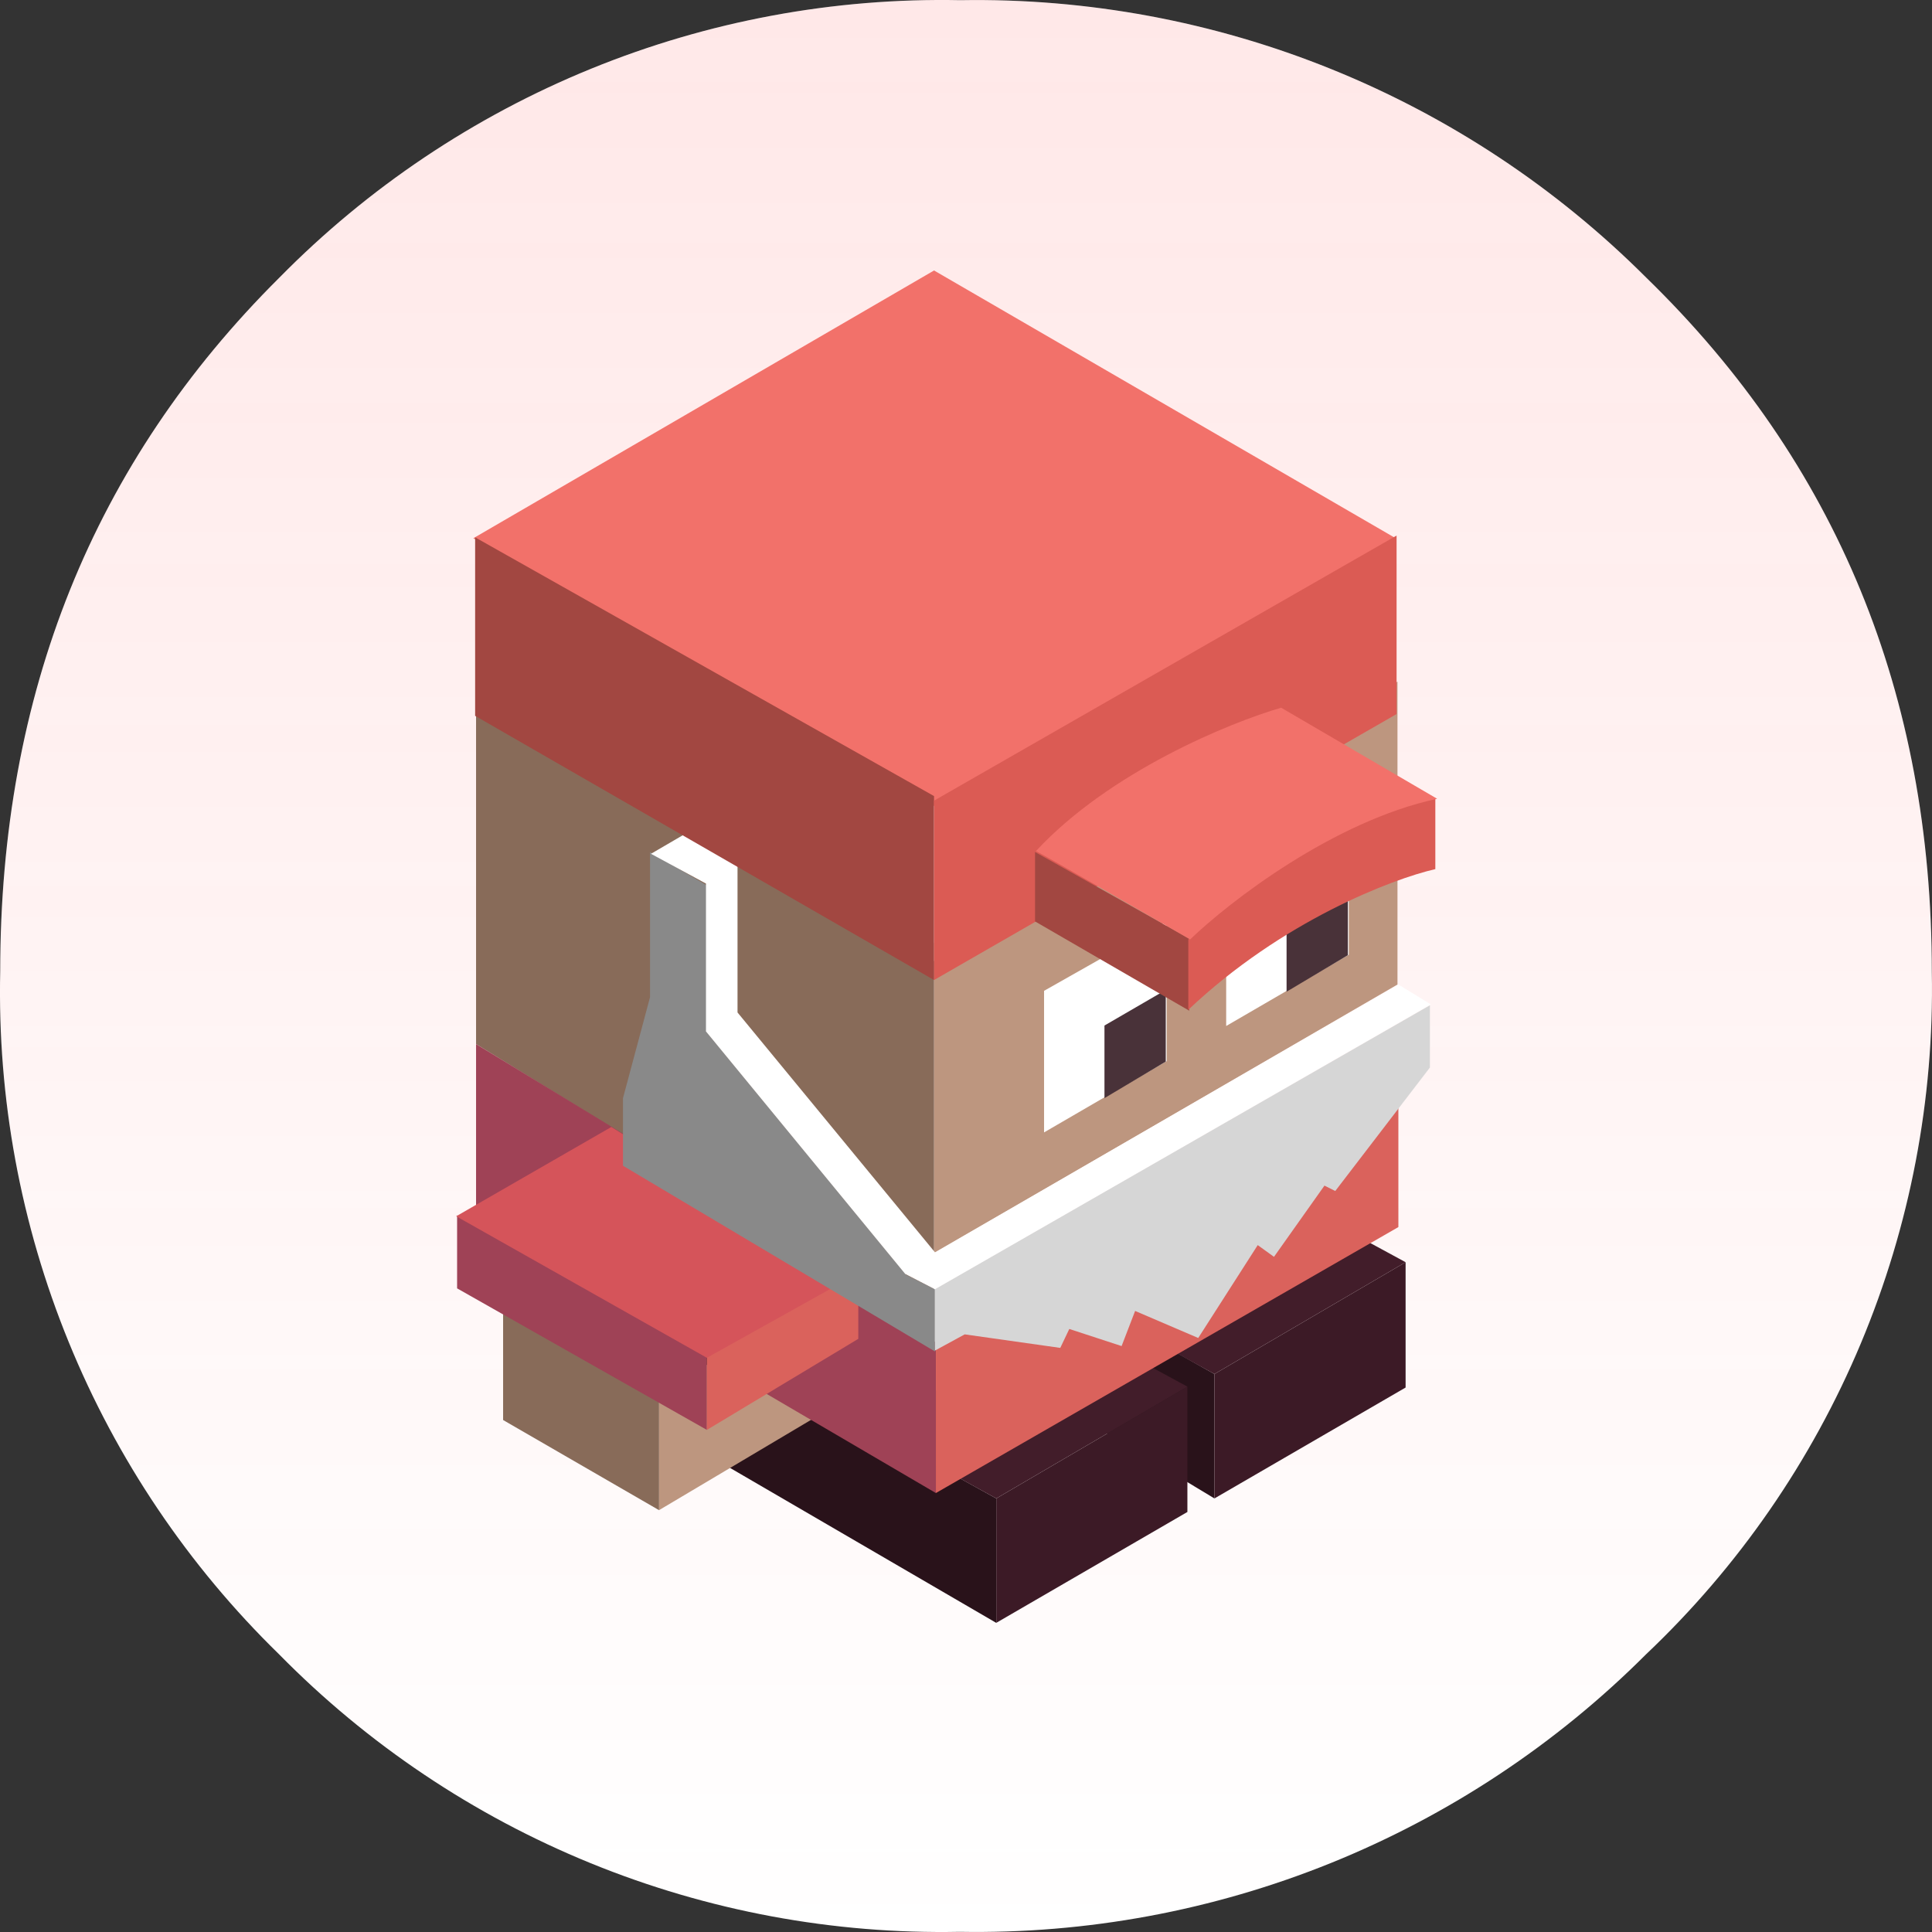
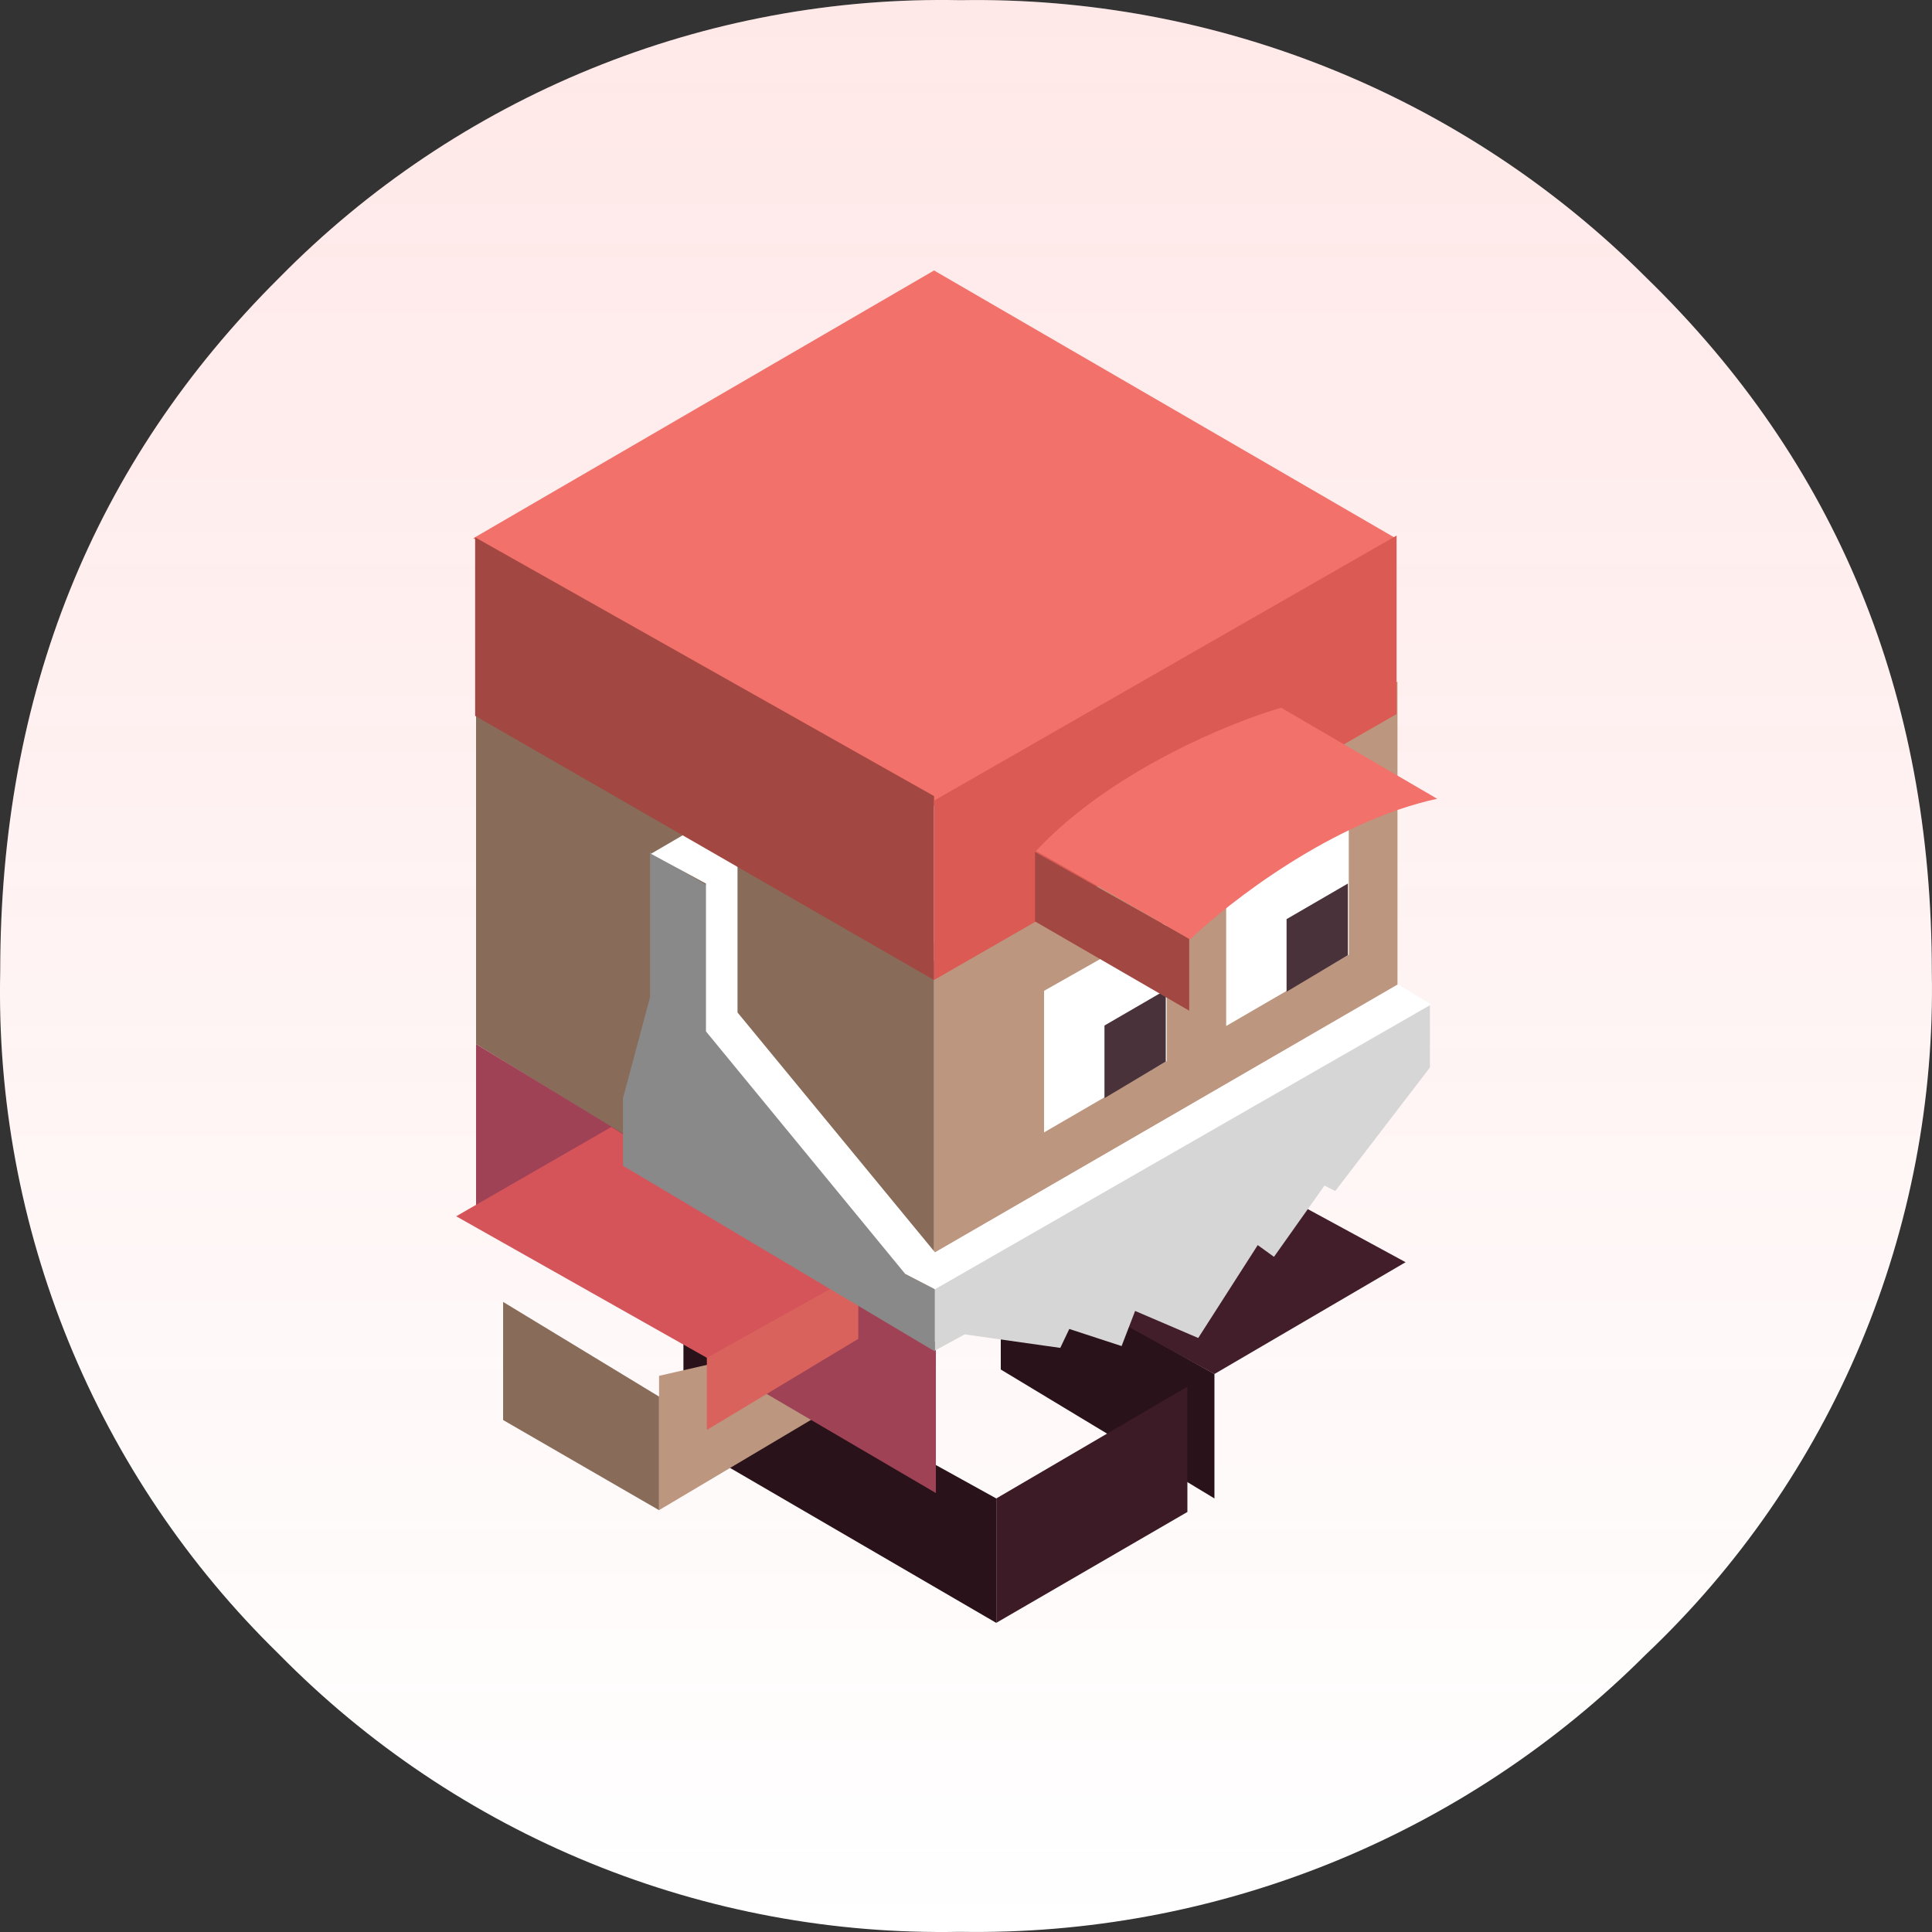
<svg xmlns="http://www.w3.org/2000/svg" width="54" height="54" viewBox="0 0 54 54" fill="none">
  <rect x="0" y="0" width="54" height="54" fill="#333333" stroke="none" />
  <path d="M46.007 46.239C43.492 48.755 40.497 50.738 37.201 52.071C33.905 53.403 30.375 54.057 26.822 53.995C23.29 54.065 19.781 53.412 16.51 52.077C13.239 50.743 10.273 48.754 7.795 46.233C5.259 43.759 3.258 40.788 1.918 37.505C0.578 34.223 -0.073 30.699 0.006 27.153C0.006 19.395 2.607 12.931 7.808 7.761C10.288 5.24 13.255 3.252 16.527 1.919C19.8 0.585 23.309 -0.066 26.841 0.005C30.395 -0.055 33.923 0.601 37.218 1.935C40.513 3.268 43.507 5.252 46.021 7.768C51.337 12.942 53.995 19.409 53.995 27.166C54.063 30.727 53.387 34.263 52.011 37.548C50.636 40.832 48.591 43.792 46.007 46.239Z" fill="white" />
  <path d="M46.007 46.239C43.492 48.755 40.497 50.738 37.201 52.071C33.905 53.403 30.375 54.057 26.822 53.995C23.29 54.065 19.781 53.412 16.51 52.077C13.239 50.743 10.273 48.754 7.795 46.233C5.259 43.759 3.258 40.788 1.918 37.505C0.578 34.223 -0.073 30.699 0.006 27.153C0.006 19.395 2.607 12.931 7.808 7.761C10.288 5.24 13.255 3.252 16.527 1.919C19.8 0.585 23.309 -0.066 26.841 0.005C30.395 -0.055 33.923 0.601 37.218 1.935C40.513 3.268 43.507 5.252 46.021 7.768C51.337 12.942 53.995 19.409 53.995 27.166C54.063 30.727 53.387 34.263 52.011 37.548C50.636 40.832 48.591 43.792 46.007 46.239Z" fill="url(#paint0_linear_129_103294)" fill-opacity="0.2" />
  <path d="M26.107 35.028V26.359L39.06 19.051V27.518L26.107 35.028Z" fill="#BD967F" />
  <path d="M26.107 37.069L13.306 29.181V19.429L26.107 26.863V37.069Z" fill="#886B59" />
  <path d="M33.944 41.882V38.404L27.972 35.053V38.278L33.944 41.882Z" fill="#29121A" />
-   <path d="M33.944 41.882L39.287 38.782V35.279L33.944 38.404V41.882Z" fill="#3C1A26" />
  <path d="M30.416 36.464L35.759 33.364L39.287 35.279L33.944 38.404L30.416 36.464Z" fill="#421D2A" />
  <path d="M26.107 22.528L13.23 15.044L26.107 7.56L39.01 15.044L26.107 22.528Z" fill="#F2716A" />
  <path d="M27.846 45.36V41.882L19.102 37.044V40.27L27.846 45.36Z" fill="#29121A" />
  <path d="M27.846 45.359L33.188 42.26V38.757L27.846 41.882V45.359Z" fill="#3C1A26" />
-   <path d="M24.318 39.941L29.66 36.842L33.188 38.757L27.846 41.882L24.318 39.941Z" fill="#421D2A" />
  <path d="M22.705 39.664V37.472L18.421 38.455V42.209L22.705 39.664Z" fill="#BD967F" />
  <path d="M18.421 42.21L14.062 39.69V36.389L18.421 39.035V42.21Z" fill="#886B59" />
  <path d="M26.158 41.731V37.523L20.286 33.44L13.306 29.182V33.894L17.564 35.204L21.168 38.808L26.158 41.731Z" fill="#9F4256" />
-   <path d="M19.757 37.925L12.776 33.969V36.01L19.757 39.966V37.925Z" fill="#9F4256" />
  <path d="M19.757 39.967L23.99 37.421V35.557L19.757 37.925V39.967Z" fill="#DA625C" />
  <path d="M19.757 37.951L12.751 33.995L17.086 31.5L18.018 32.08L23.461 35.885L19.757 37.951Z" fill="#D5545A" />
  <path d="M26.132 37.774V36.035L25.326 35.632L19.757 28.854V24.746L18.169 23.814V27.871L17.413 30.693V32.583L26.132 37.774Z" fill="#898989" />
  <path d="M39.992 28.073L39.085 27.518L26.133 35.003L20.614 28.299V24.192L19.102 23.335L18.195 23.864L19.732 24.696V28.829L25.301 35.607L26.133 36.036L39.992 28.073Z" fill="white" />
-   <path d="M26.158 37.522V41.731L39.085 34.297V30.265L26.158 37.522Z" fill="#DA625C" />
  <path d="M26.132 37.749V36.036L39.967 28.098V29.837L37.321 33.289L37.019 33.138L35.608 35.129L35.154 34.801L33.491 37.397L31.727 36.641L31.349 37.623L29.887 37.145L29.635 37.674L26.964 37.296L26.132 37.749Z" fill="#D6D6D6" />
  <path d="M29.182 31.651L32.609 29.66V25.754L29.182 27.694V31.651Z" fill="white" />
  <path d="M34.272 28.677L37.699 26.686V22.78L34.272 24.721V28.677Z" fill="white" />
  <path d="M30.87 30.693L32.584 29.672V27.669L30.87 28.664V30.693Z" fill="#493239" />
  <path d="M35.96 27.719L37.674 26.698V24.695L35.96 25.69V27.719Z" fill="#493239" />
  <path d="M26.107 27.392V22.251L13.28 15.019V20.008L26.107 27.392Z" fill="#A24741" />
  <path d="M39.035 19.958L26.107 27.392V22.378L39.035 14.969V19.958Z" fill="#DB5B54" />
  <path d="M33.239 26.233L28.93 23.814V25.754L33.239 28.249V26.233Z" fill="#A24741" />
-   <path d="M33.214 26.257V28.223C35.834 25.743 38.909 24.569 40.118 24.292V22.326C37.679 22.346 34.499 24.955 33.214 26.257Z" fill="#DB5B54" />
  <path d="M35.809 19.781L40.169 22.326C37.266 22.951 34.356 25.208 33.264 26.258C31.945 25.493 29.237 23.929 28.955 23.788C31.011 21.57 34.381 20.193 35.809 19.781Z" fill="#F2716A" />
  <defs>
    <linearGradient id="paint0_linear_129_103294" x1="27" y1="0" x2="27" y2="54" gradientUnits="userSpaceOnUse">
      <stop stop-color="#FF5757" stop-opacity="0.69" />
      <stop offset="1" stop-color="#FF5757" stop-opacity="0" />
    </linearGradient>
  </defs>
</svg>